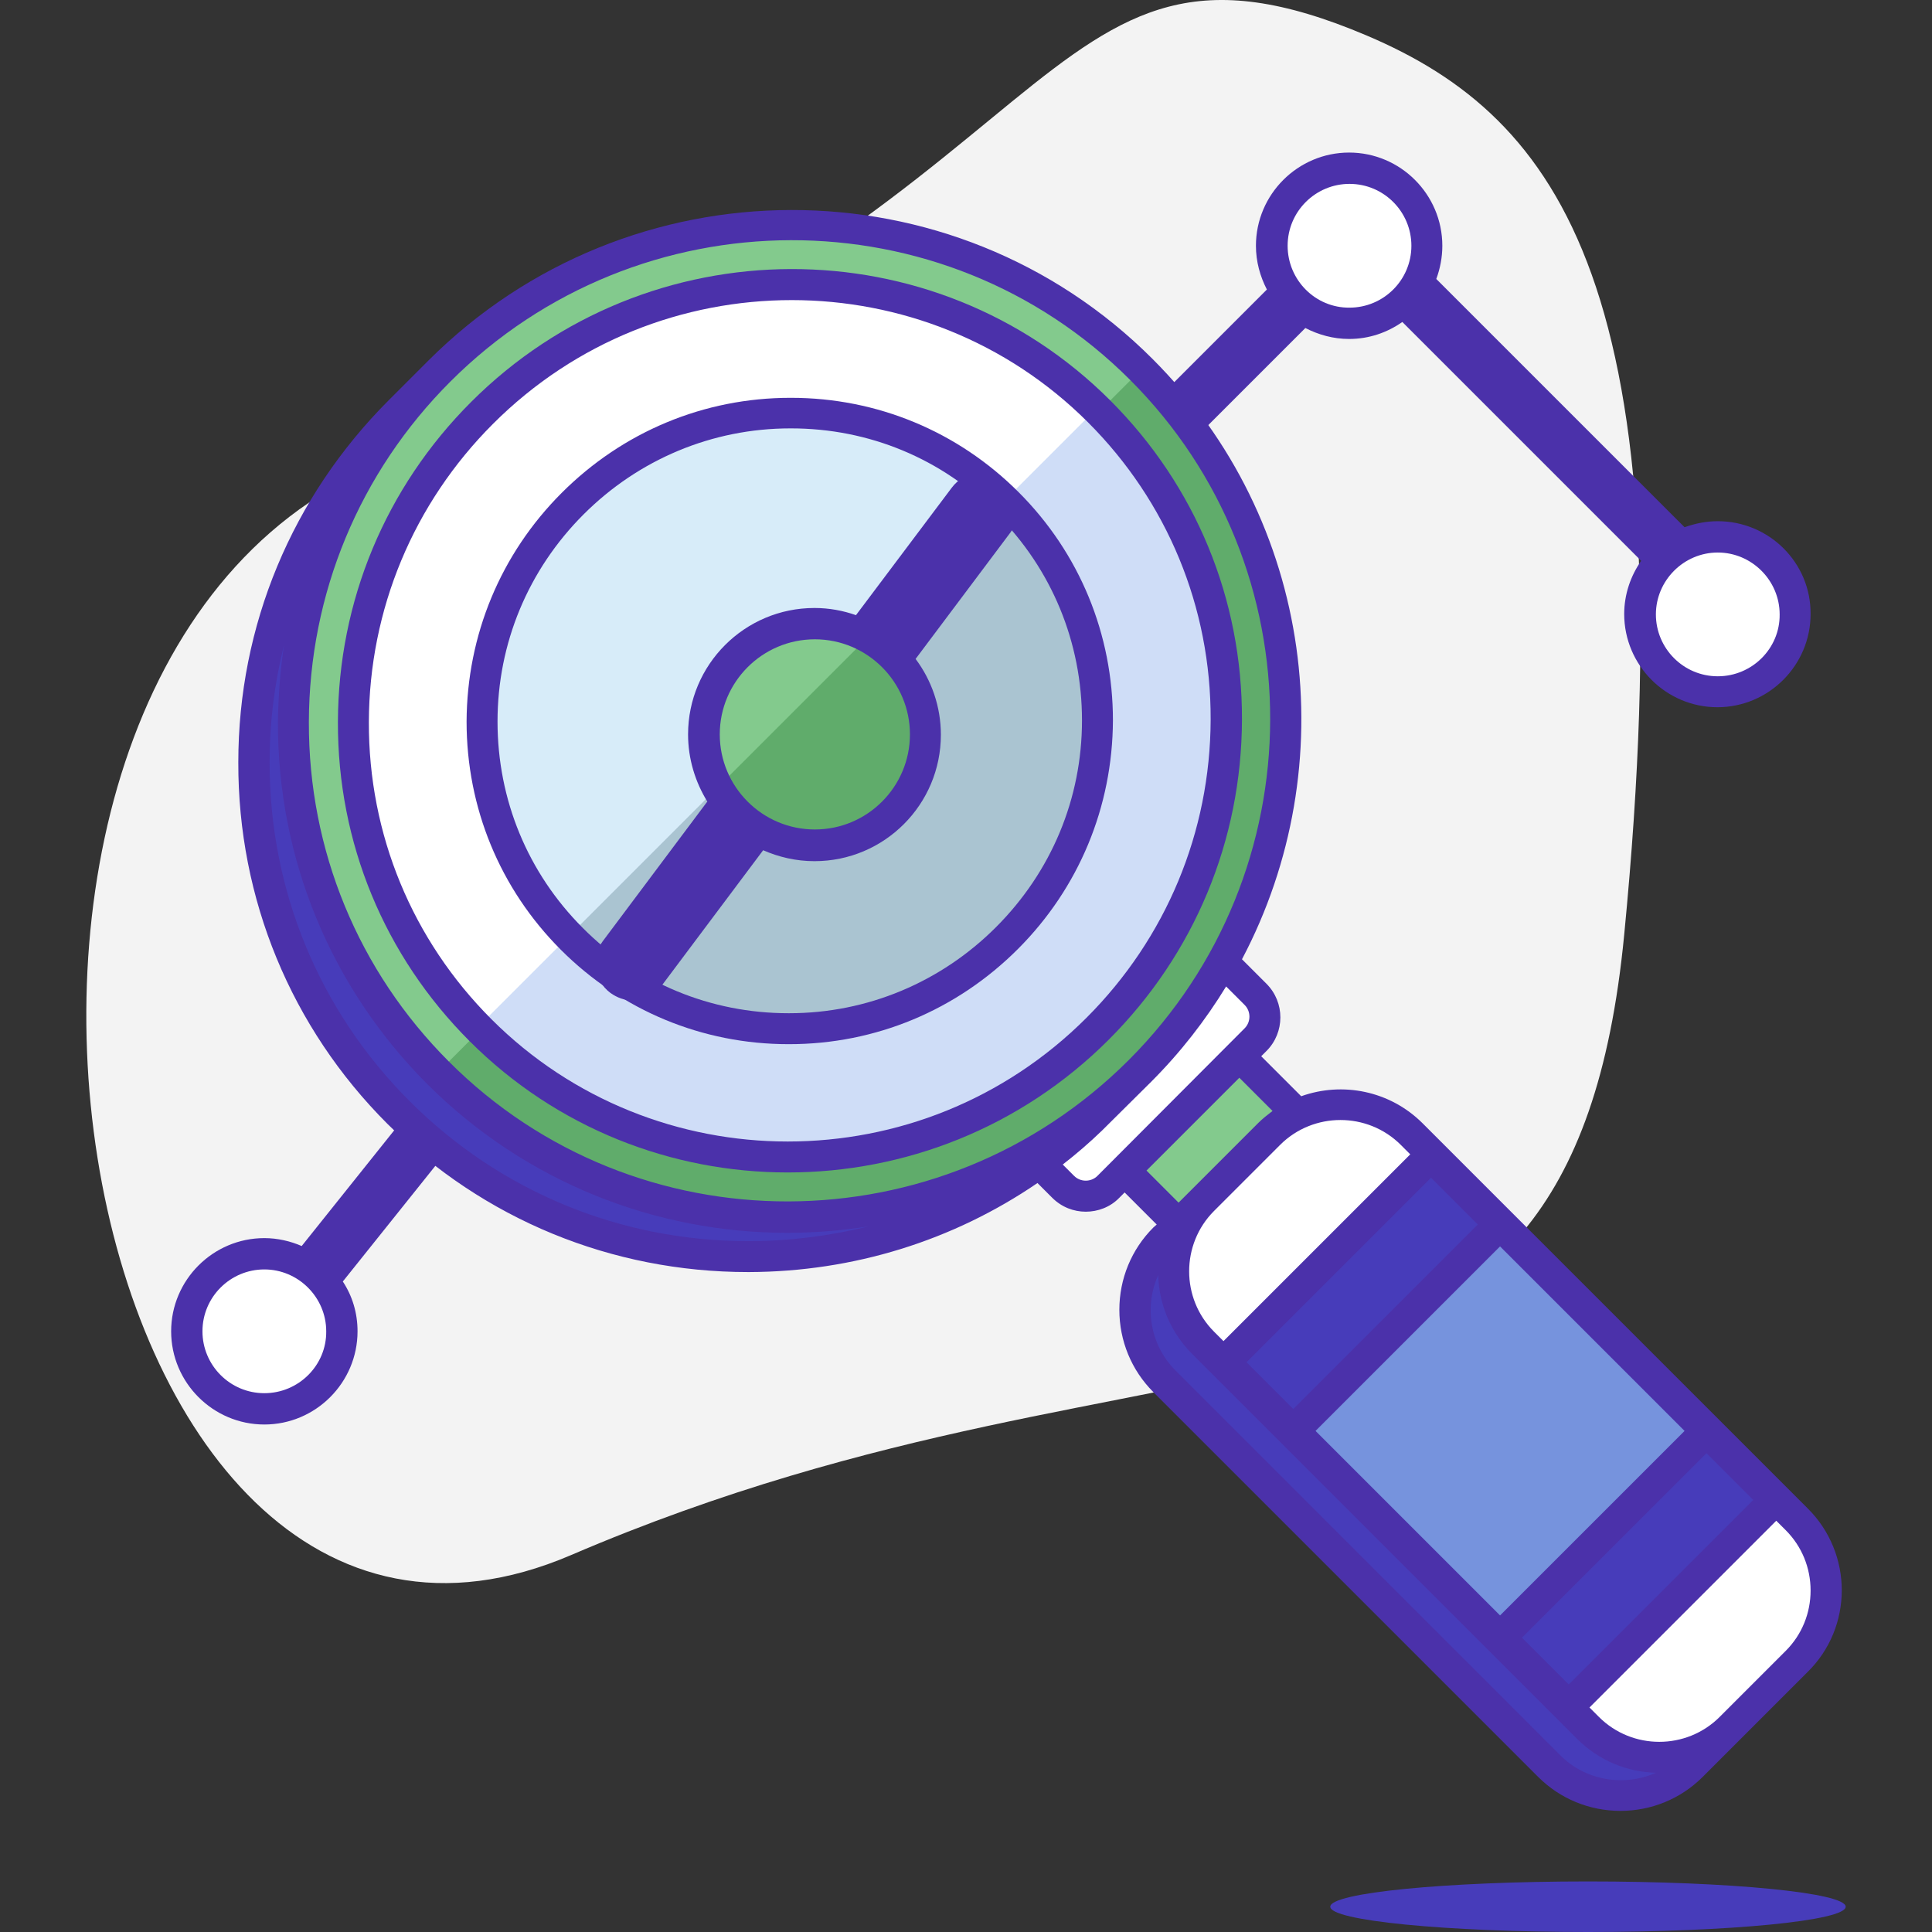
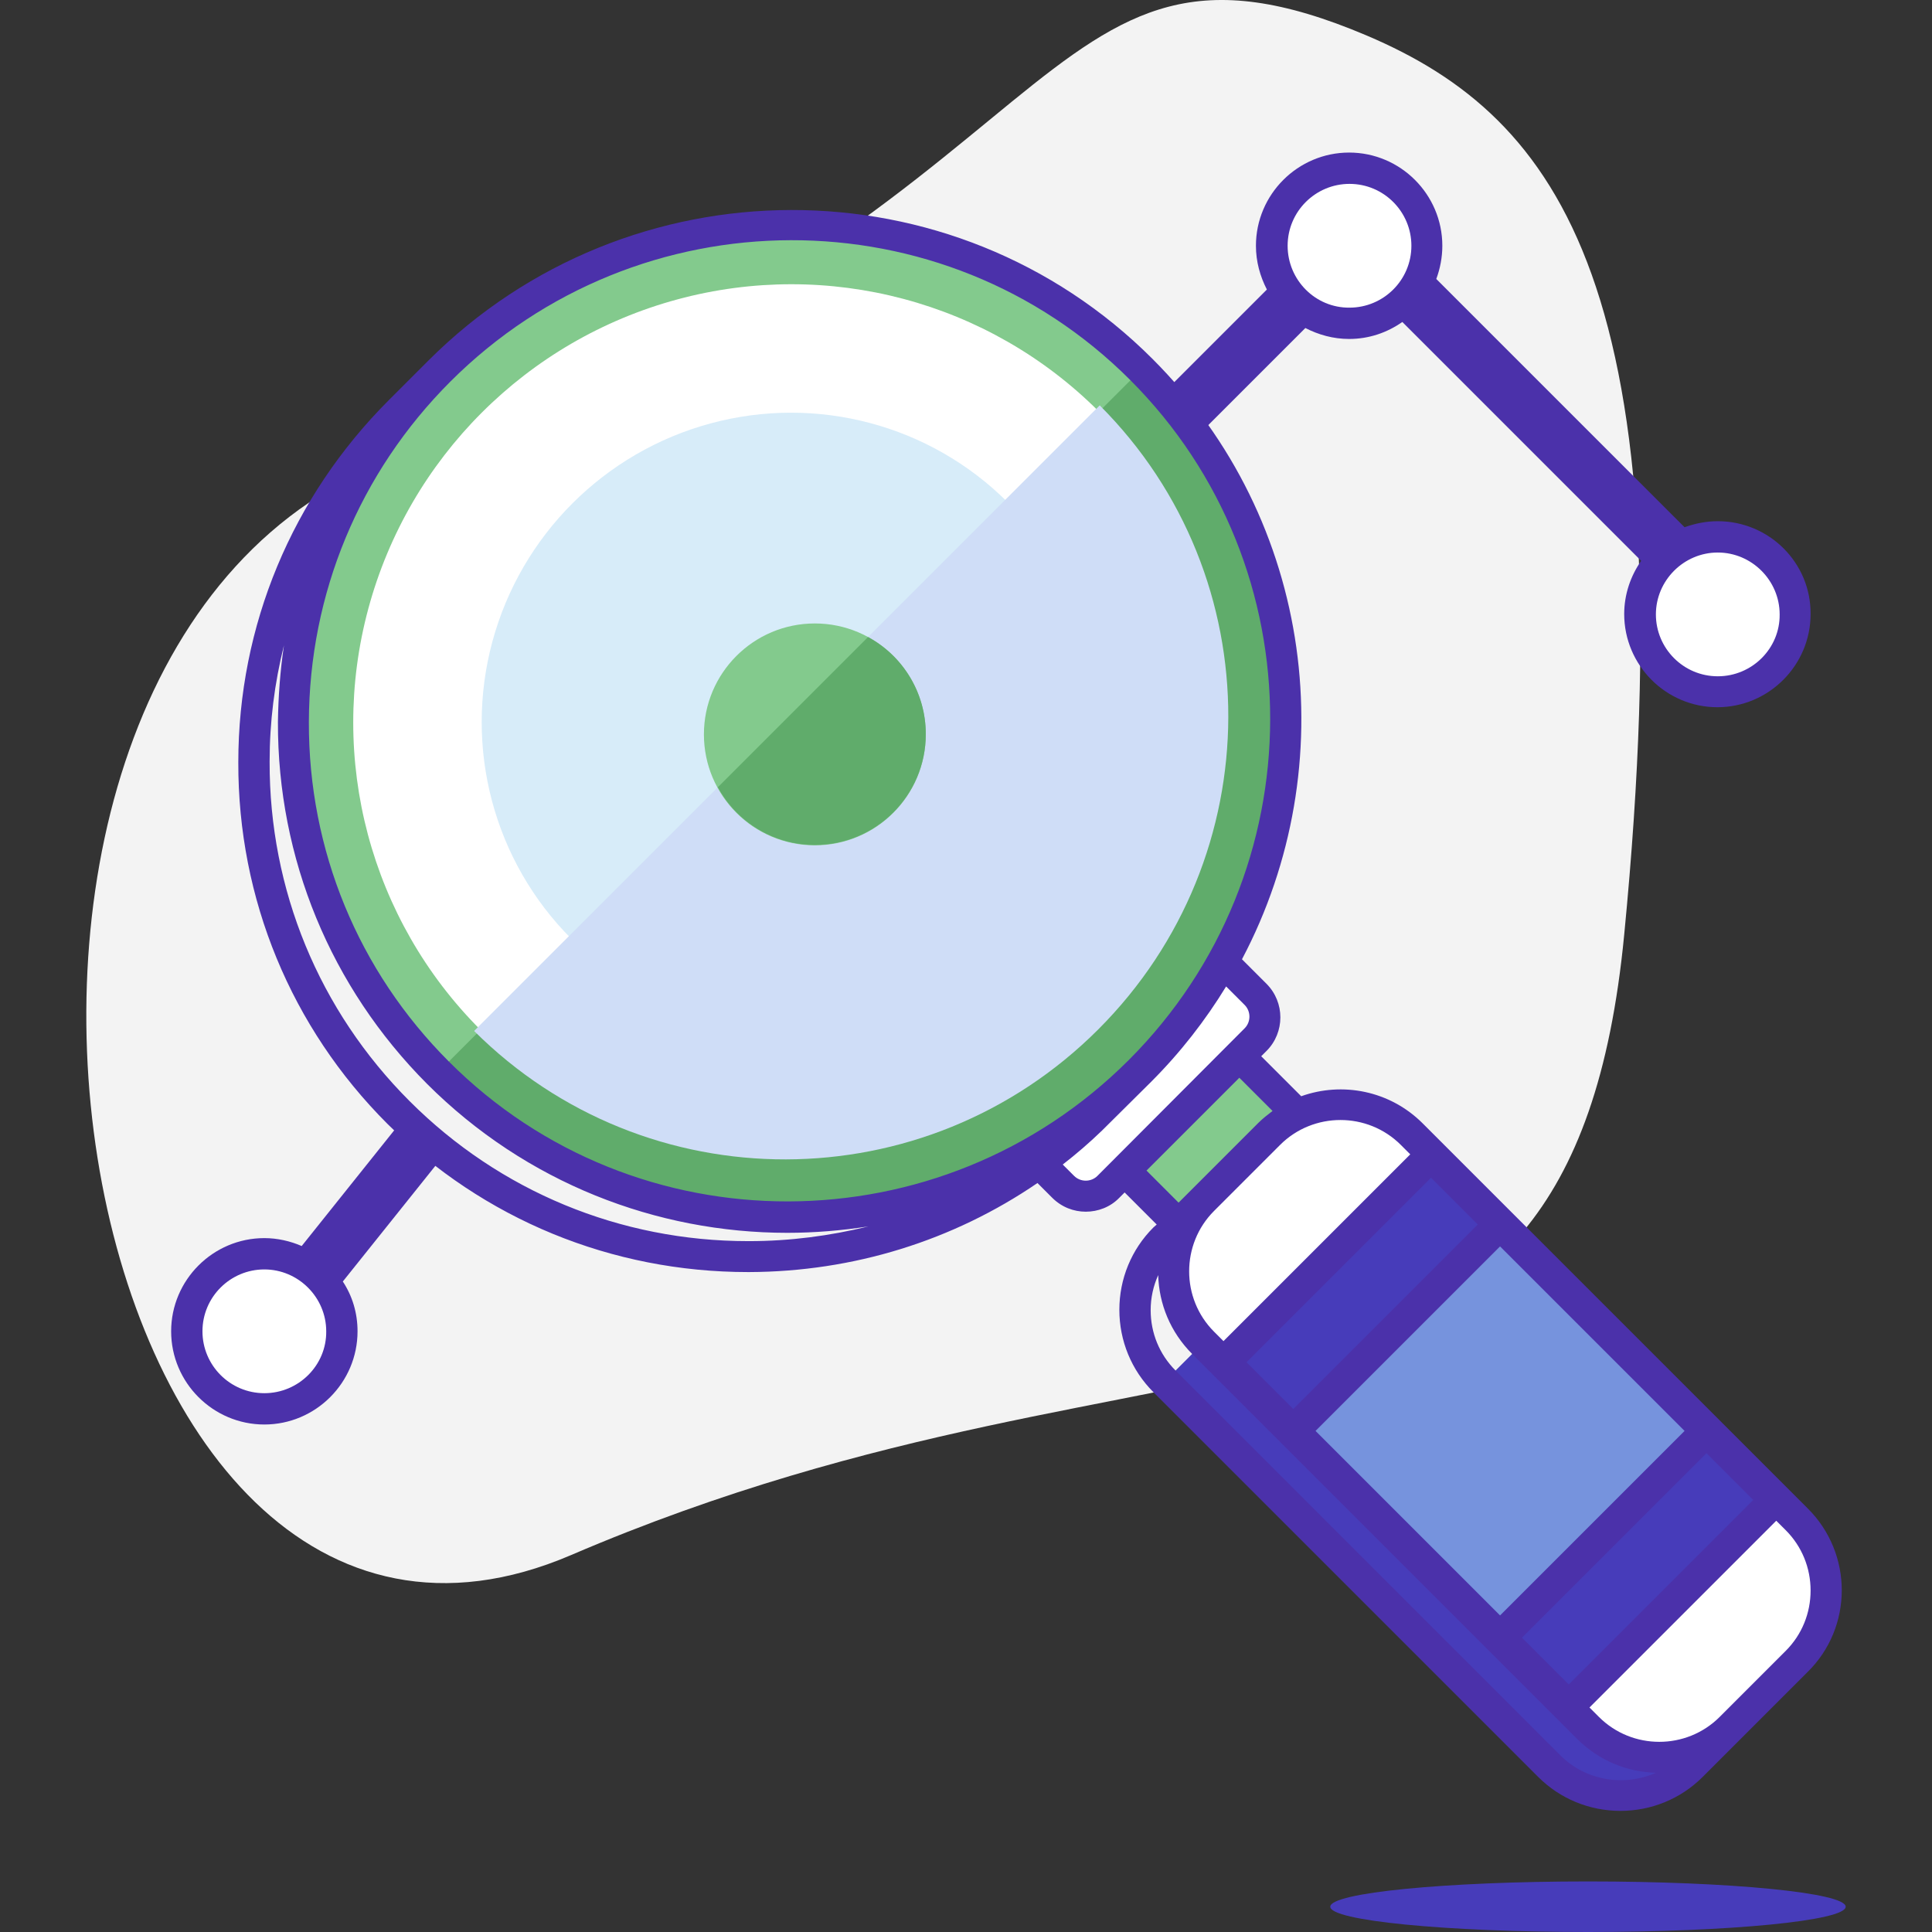
<svg xmlns="http://www.w3.org/2000/svg" version="1.1" id="Capa_1" x="0px" y="0px" viewBox="0 0 512.034 512.034" style="enable-background:new 0 0 512.034 512.034;" xml:space="preserve" width="512px" height="512px" class="">
  <rect x="0" y="0" width="512.034" height="512.034" fill="#333333" stroke="none" />
  <g>
    <ellipse style="fill:#473CBA;" cx="420.858" cy="505.334" rx="68.3" ry="6.7" data-original="#473CBA" />
    <path style="fill:#f3f3f3;" d="M151.358,412.134c-135.5,58.1-184-241.8-45.6-291c181.1-64.4,166.8-149.8,256.5-111.7  c51.3,21.8,84.8,67.5,68.2,238.3C416.058,396.634,313.858,342.434,151.358,412.134z" data-original="#79A1E8" />
    <rect x="299.337" y="281.176" transform="matrix(0.707 -0.707 0.707 0.707 -120.054 315.517)" style="fill:#83CA8D" width="43" height="43" data-original="#F9D015" class="" data-old_color="#F9D015" />
-     <path style="fill:#473CBA;" d="M465.958,450.634l-17.5,17.5c-10.4,10.4-27.4,10.4-37.8,0l-102-102c-10.4-10.4-10.4-27.4,0-37.8  l17.5-17.5c10.4-10.4,27.4-10.4,37.8,0l102,102C476.458,423.234,476.458,440.134,465.958,450.634z" data-original="#473CBA" />
+     <path style="fill:#473CBA;" d="M465.958,450.634l-17.5,17.5c-10.4,10.4-27.4,10.4-37.8,0l-102-102l17.5-17.5c10.4-10.4,27.4-10.4,37.8,0l102,102C476.458,423.234,476.458,440.134,465.958,450.634z" data-original="#473CBA" />
    <g>
      <path style="fill:#FFFFFF;" d="M476.158,440.434l-17.5,17.5c-10.4,10.4-27.4,10.4-37.8,0l-102-102c-10.4-10.4-10.4-27.4,0-37.8   l17.5-17.5c10.4-10.4,27.4-10.4,37.8,0l102,102C486.658,413.034,486.658,429.934,476.158,440.434z" data-original="#FFFFFF" class="" />
      <path style="fill:#FFFFFF;" d="M293.758,314.534l39-39c3.3-3.3,3.3-8.7,0-12l-14-14c-3.3-3.3-8.7-3.3-12,0l-39,39   c-3.3,3.3-3.3,8.7,0,12l14,14C285.058,317.834,290.458,317.834,293.758,314.534z" data-original="#FFFFFF" class="" />
    </g>
-     <ellipse transform="matrix(0.707 -0.707 0.707 0.707 -84.208 199.624)" style="fill:#473CBA;" cx="198.863" cy="201.46" rx="131.899" ry="131.299" data-original="#473CBA" />
    <g transform="matrix(0.707 0.707 -0.707 0.707 287.49 17.651)">
      <ellipse transform="matrix(2.535182e-006 1 -1 2.535182e-006 245.142 110.662)" style="fill:#83CA8D" cx="67.24" cy="177.902" rx="131.9" ry="131.3" data-original="#F9D015" class="" data-old_color="#F9D015" />
      <ellipse transform="matrix(2.535182e-006 1 -1 2.535182e-006 245.142 110.662)" style="fill:#FFFFFF;" cx="67.24" cy="177.902" rx="115.9" ry="115.4" data-original="#FFFFFF" class="" />
      <ellipse transform="matrix(2.535182e-006 1 -1 2.535182e-006 245.142 110.662)" style="fill:#D7ECF9;" cx="67.24" cy="177.902" rx="81.8" ry="81.4" data-original="#D7ECF9" class="" />
    </g>
    <rect x="358.749" y="314.777" transform="matrix(0.707 -0.707 0.707 0.707 -151.779 392.126)" style="fill:#7693DD;" width="77.399" height="128.999" data-original="#7693DD" class="" />
    <g>
      <rect x="322.297" y="329.906" transform="matrix(0.707 -0.707 0.707 0.707 -136.667 355.669)" style="fill:#473CBA;" width="77.399" height="25.8" data-original="#473CBA" />
      <rect x="395.342" y="402.856" transform="matrix(0.707 -0.707 0.707 0.707 -166.856 428.686)" style="fill:#473CBA;" width="77.399" height="25.8" data-original="#473CBA" />
    </g>
    <g>
      <circle style="fill:#FFFFFF;" cx="455.258" cy="162.734" r="20.5" data-original="#FFFFFF" class="" />
      <circle style="fill:#FFFFFF;" cx="357.758" cy="65.134" r="20.5" data-original="#FFFFFF" class="" />
    </g>
    <path style="fill:#4B31AA;" d="M455.258,138.134c-3.1,0-6,0.6-8.8,1.6l-65.8-65.8c1-2.7,1.6-5.7,1.6-8.8c0-13.6-11.1-24.7-24.7-24.7  s-24.7,11.1-24.7,24.7c0,4.2,1.1,8.1,2.9,11.6l-27.9,27.9c4.3,2.3,7.8,5.9,10.1,10.3l28-28c3.5,1.8,7.4,2.9,11.6,2.9  c5.3,0,10.1-1.7,14.1-4.5l63.3,63.3c-2.8,4-4.5,8.9-4.5,14.1c0,13.6,11.1,24.7,24.7,24.7s24.7-11.1,24.7-24.7  C479.958,149.134,468.858,138.134,455.258,138.134z M341.258,65.134c0-9.1,7.4-16.4,16.4-16.4c9.1,0,16.4,7.4,16.4,16.4  c0,9.1-7.4,16.4-16.4,16.4C348.658,81.634,341.258,74.234,341.258,65.134z M455.258,179.234c-9.1,0-16.4-7.4-16.4-16.4  s7.4-16.4,16.4-16.4s16.4,7.4,16.4,16.4C471.758,171.834,464.358,179.234,455.258,179.234z" data-original="#4B31AA" class="" />
    <circle style="fill:#FFFFFF;" cx="70.058" cy="352.834" r="20.5" data-original="#FFFFFF" class="" />
    <path style="fill:#4B31AA;" d="M118.458,305.134c-4.7-1.6-8.6-4.8-11.4-8.8l-27.1,33.9c-3-1.3-6.4-2.1-9.9-2.1  c-13.6,0-24.7,11.1-24.7,24.7c0,13.6,11.1,24.7,24.7,24.7s24.7-11.1,24.7-24.7c0-4.9-1.4-9.4-3.9-13.2L118.458,305.134z   M70.058,369.234c-9.1,0-16.4-7.4-16.4-16.4c0-9.1,7.4-16.4,16.4-16.4s16.4,7.4,16.4,16.4  C86.558,361.834,79.158,369.234,70.058,369.234z" data-original="#4B31AA" class="" />
    <path style="fill:#60AC6B" d="M302.558,97.834l-186.5,186.4c51.3,51.3,134.6,51.1,186-0.4S353.758,149.034,302.558,97.834z" data-original="#E2B90E" class="" data-old_color="#60ac6b" />
    <path style="fill:#CFDDF7;" d="M291.458,107.434c45.6,45.6,45.4,119.6-0.4,165.4s-119.8,45.9-165.4,0.4L291.458,107.434z" data-original="#CFDDF7" class="" />
-     <path style="fill:#AAC4D1;" d="M151.458,248.834c31.8,31.8,83.4,31.7,115.4-0.3s32-83.6,0.3-115.4c-0.2-0.2-0.5-0.5-0.7-0.7  l-115.7,115.7C151.058,248.334,151.258,248.634,151.458,248.834z" data-original="#AAC4D1" />
    <g>
      <path style="fill:#4B31AA;" d="M479.058,399.734l-102-102c-8.7-8.7-21.3-11.1-32.2-7.2l-10.6-10.6l1.4-1.4c4.9-4.9,4.9-12.9,0-17.8   l-6.5-6.5c27.1-51.3,19.2-116.2-23.7-159.1c-52.8-52.8-138.8-52.6-191.9,0.4l-10.5,10.5c-25.7,25.7-39.9,59.8-39.9,96   c-0.1,36.2,14,70.3,39.5,95.8c25.5,25.3,59.4,39.3,95.6,39.3h0.3c27.6-0.1,54-8.3,76.4-23.6l3.9,3.9c2.5,2.5,5.7,3.7,8.9,3.7   c3.2,0,6.5-1.2,8.9-3.7l1.4-1.4l8.5,8.5l-0.9,0.8c-5.8,5.8-9,13.6-9,21.8s3.2,16,9,21.8l102,102c5.8,5.8,13.6,9,21.8,9   c8.2,0,16-3.2,21.8-9l27.7-27.7C491.158,431.334,491.158,411.734,479.058,399.734z M464.658,397.534l-48.9,48.9l-12.4-12.4   l48.9-48.9L464.658,397.534z M446.458,379.234l-48.9,48.9l-48.9-48.9l48.9-48.9L446.458,379.234z M379.258,312.134l12.4,12.4   l-48.9,48.9l-12.4-12.4L379.258,312.134z M355.258,296.834c5.8,0,11.6,2.2,16,6.6l2.5,2.5l-49.5,49.5l-2.5-2.5   c-8.8-8.8-8.8-23.2,0-32l17.5-17.5C343.658,299.034,349.458,296.834,355.258,296.834z M119.358,101.134   c49.8-49.8,130.7-50,180.2-0.4c49.6,49.6,49.4,130.4-0.4,180.2s-130.7,50-180.2,0.4c-24-24-37.2-56-37.1-90   C81.958,157.334,95.258,125.234,119.358,101.134z M198.558,328.934h-0.3c-33.9,0-65.8-13.2-89.7-37.1c-24-24-37.2-56-37.1-90   c0-10.5,1.3-20.8,3.8-30.8c-1,6.7-1.5,13.5-1.6,20.3c-0.1,36.2,14,70.3,39.5,95.9c26.3,26.3,60.9,39.5,95.5,39.5   c7.2,0,14.4-0.6,21.5-1.7C219.958,327.534,209.358,328.934,198.558,328.934z M290.858,311.634c-1.7,1.7-4.5,1.7-6.2,0l-3-3   c3.6-2.8,7.1-5.8,10.4-9l13-12.9c7.8-7.8,14.4-16.3,19.9-25.3l4.9,4.9c1.7,1.7,1.7,4.5,0,6.2L290.858,311.634z M303.858,310.234   l24.6-24.6l8.8,8.8c-1.3,1-2.6,2-3.8,3.2l-21.1,21.1L303.858,310.234z M413.558,465.234l-102-102c-4.3-4.3-6.6-10-6.6-16   c0-3.3,0.7-6.4,2-9.3c0.2,7.6,3.2,15.1,9,20.9l102,102c5.8,5.8,13.3,8.8,20.9,9C430.558,473.534,420.358,472.034,413.558,465.234z    M473.258,437.534l-17.5,17.5c-8.8,8.8-23.2,8.8-32,0l-2.5-2.5l49.5-49.5l2.5,2.5c4.3,4.3,6.6,10,6.6,16   S477.558,433.234,473.258,437.534z" data-original="#4B31AA" class="" />
-       <path style="fill:#4B31AA;" d="M208.758,310.734c-30.6,0-61.1-11.6-84.3-34.8c-22.6-22.6-35-52.6-34.9-84.6s12.6-62.1,35.3-84.8   c46.8-46.8,122.8-47,169.4-0.4c22.6,22.6,35,52.6,34.9,84.6s-12.6,62.1-35.3,84.8C270.358,299.034,239.558,310.734,208.758,310.734   z M209.858,79.534c-28.7,0-57.3,10.9-79.2,32.8c-21.1,21.1-32.8,49.2-32.9,79s11.5,57.8,32.5,78.8l0,0   c21.6,21.6,50.1,32.4,78.5,32.4c28.7,0,57.3-10.9,79.2-32.8c21.1-21.1,32.8-49.2,32.9-79c0.1-29.8-11.5-57.8-32.5-78.8   C266.758,90.334,238.258,79.534,209.858,79.534z" data-original="#4B31AA" class="" />
-       <path style="fill:#4B31AA;" d="M208.958,276.734c-22.8,0-44.2-8.9-60.3-25l0,0l0,0c-16.2-16.2-25-37.7-25-60.5   c0.1-22.9,9-44.4,25.2-60.6s37.7-25.2,60.6-25.2c0.1,0,0.1,0,0.2,0c22.8,0,44.2,8.9,60.3,25c16.2,16.2,25,37.7,25,60.5   c-0.1,22.9-9,44.4-25.2,60.6c-16.2,16.2-37.7,25.2-60.6,25.2C209.058,276.734,208.958,276.734,208.958,276.734z M209.658,113.534   c-0.1,0-0.1,0-0.2,0c-20.7,0-40.2,8.2-54.8,22.8c-14.7,14.7-22.8,34.2-22.8,54.9s8,40.1,22.6,54.7l0,0   c14.5,14.6,33.9,22.6,54.5,22.6c0.1,0,0.1,0,0.2,0c20.7,0,40.2-8.2,54.8-22.8c14.7-14.7,22.8-34.1,22.8-54.8   c0-20.7-8-40.1-22.6-54.7C249.658,121.534,230.258,113.534,209.658,113.534z" data-original="#4B31AA" class="" />
    </g>
    <circle style="fill:#83CA8D" cx="215.958" cy="194.634" r="29.4" data-original="#F9D015" class="" data-old_color="#F9D015" />
    <path style="fill:#60AC6B" d="M215.958,223.934c16.2,0,29.4-13.1,29.4-29.4c0-11.1-6.2-20.8-15.3-25.7l-39.8,39.8  C195.158,217.734,204.858,223.934,215.958,223.934z" data-original="#D8B212" class="active-path" data-old_color="#60ac6b" />
-     <path style="fill:#4B31AA;" d="M265.958,127.234c-4.3-3.2-10.4-2.4-13.7,2l-25.4,33.8c-3.4-1.2-7.1-1.9-11-1.9  c-18.5,0-33.5,15-33.5,33.5c0,6.5,1.9,12.6,5.1,17.8l-27.7,37c-3.2,4.3-2.4,10.4,2,13.7c1.8,1.3,3.8,2,5.8,2c3,0,5.9-1.3,7.8-3.9  l26.9-35.9c4.1,1.8,8.7,2.9,13.6,2.9c18.5,0,33.5-15,33.5-33.5c0-7.5-2.5-14.5-6.7-20.1l25.2-33.6  C271.158,136.534,270.258,130.434,265.958,127.234z M215.958,219.834c-13.9,0-25.2-11.3-25.2-25.2s11.3-25.2,25.2-25.2  s25.2,11.3,25.2,25.2S229.858,219.834,215.958,219.834z" data-original="#4B31AA" class="" />
  </g>
</svg>